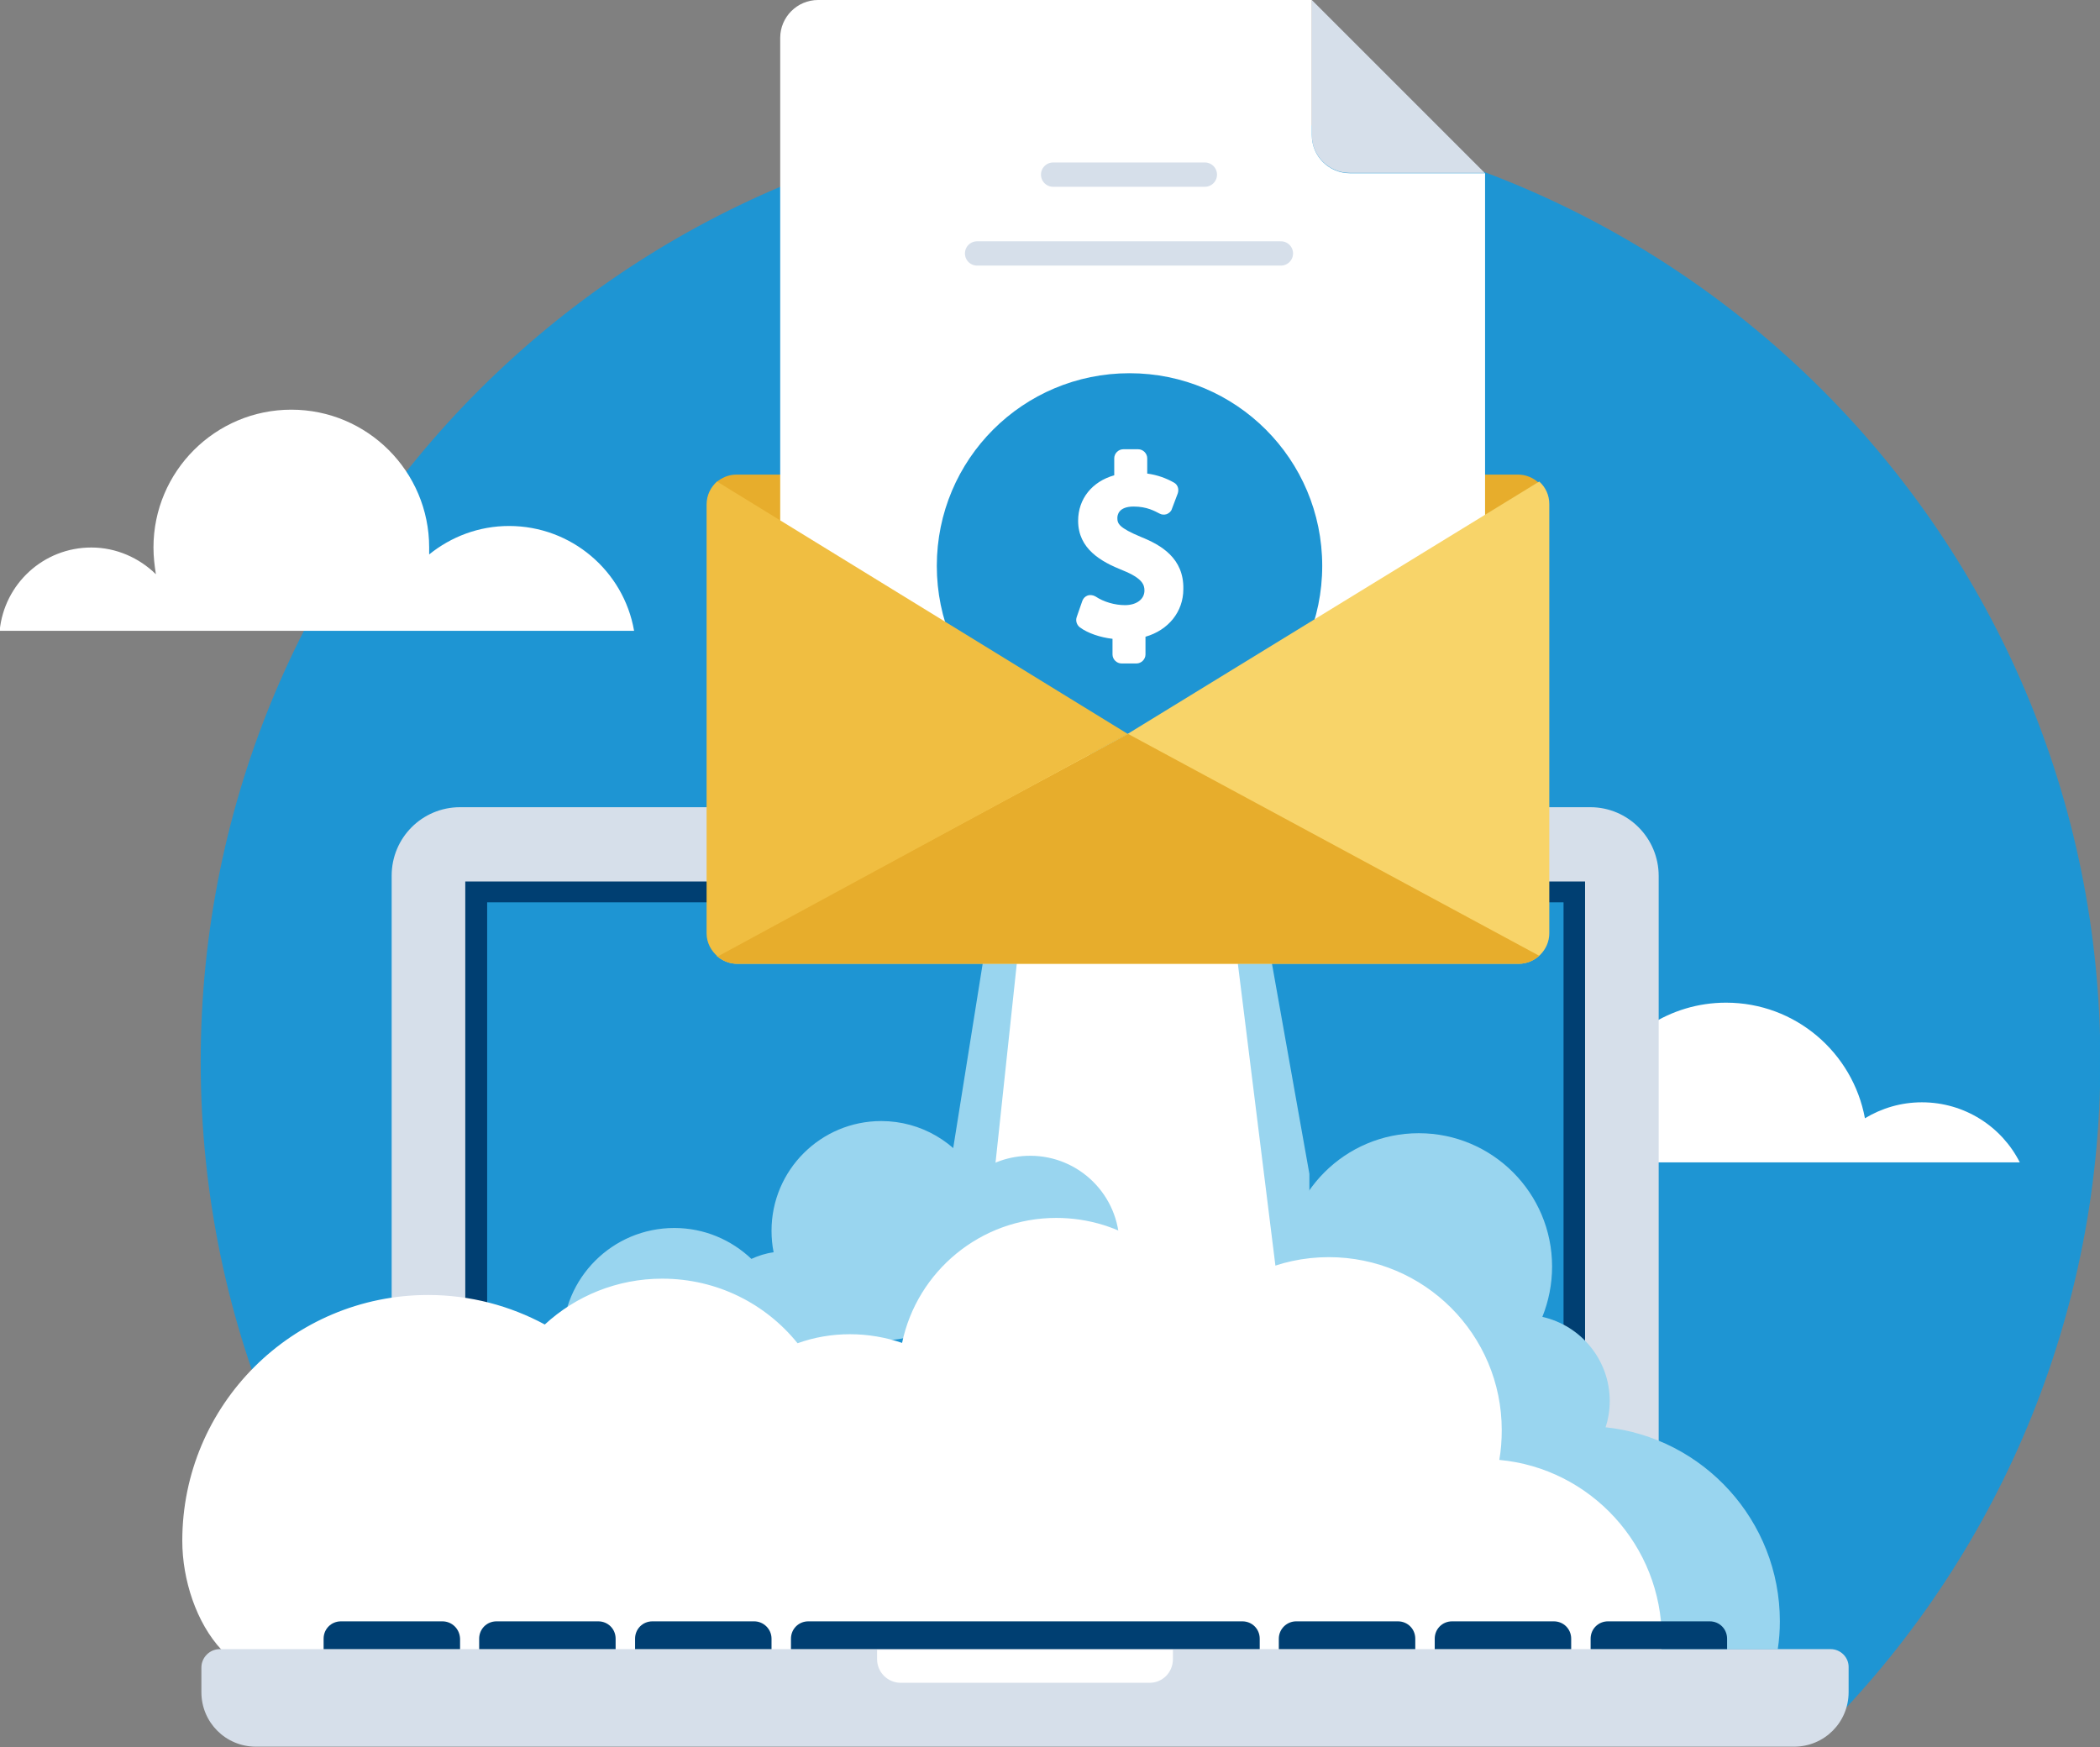
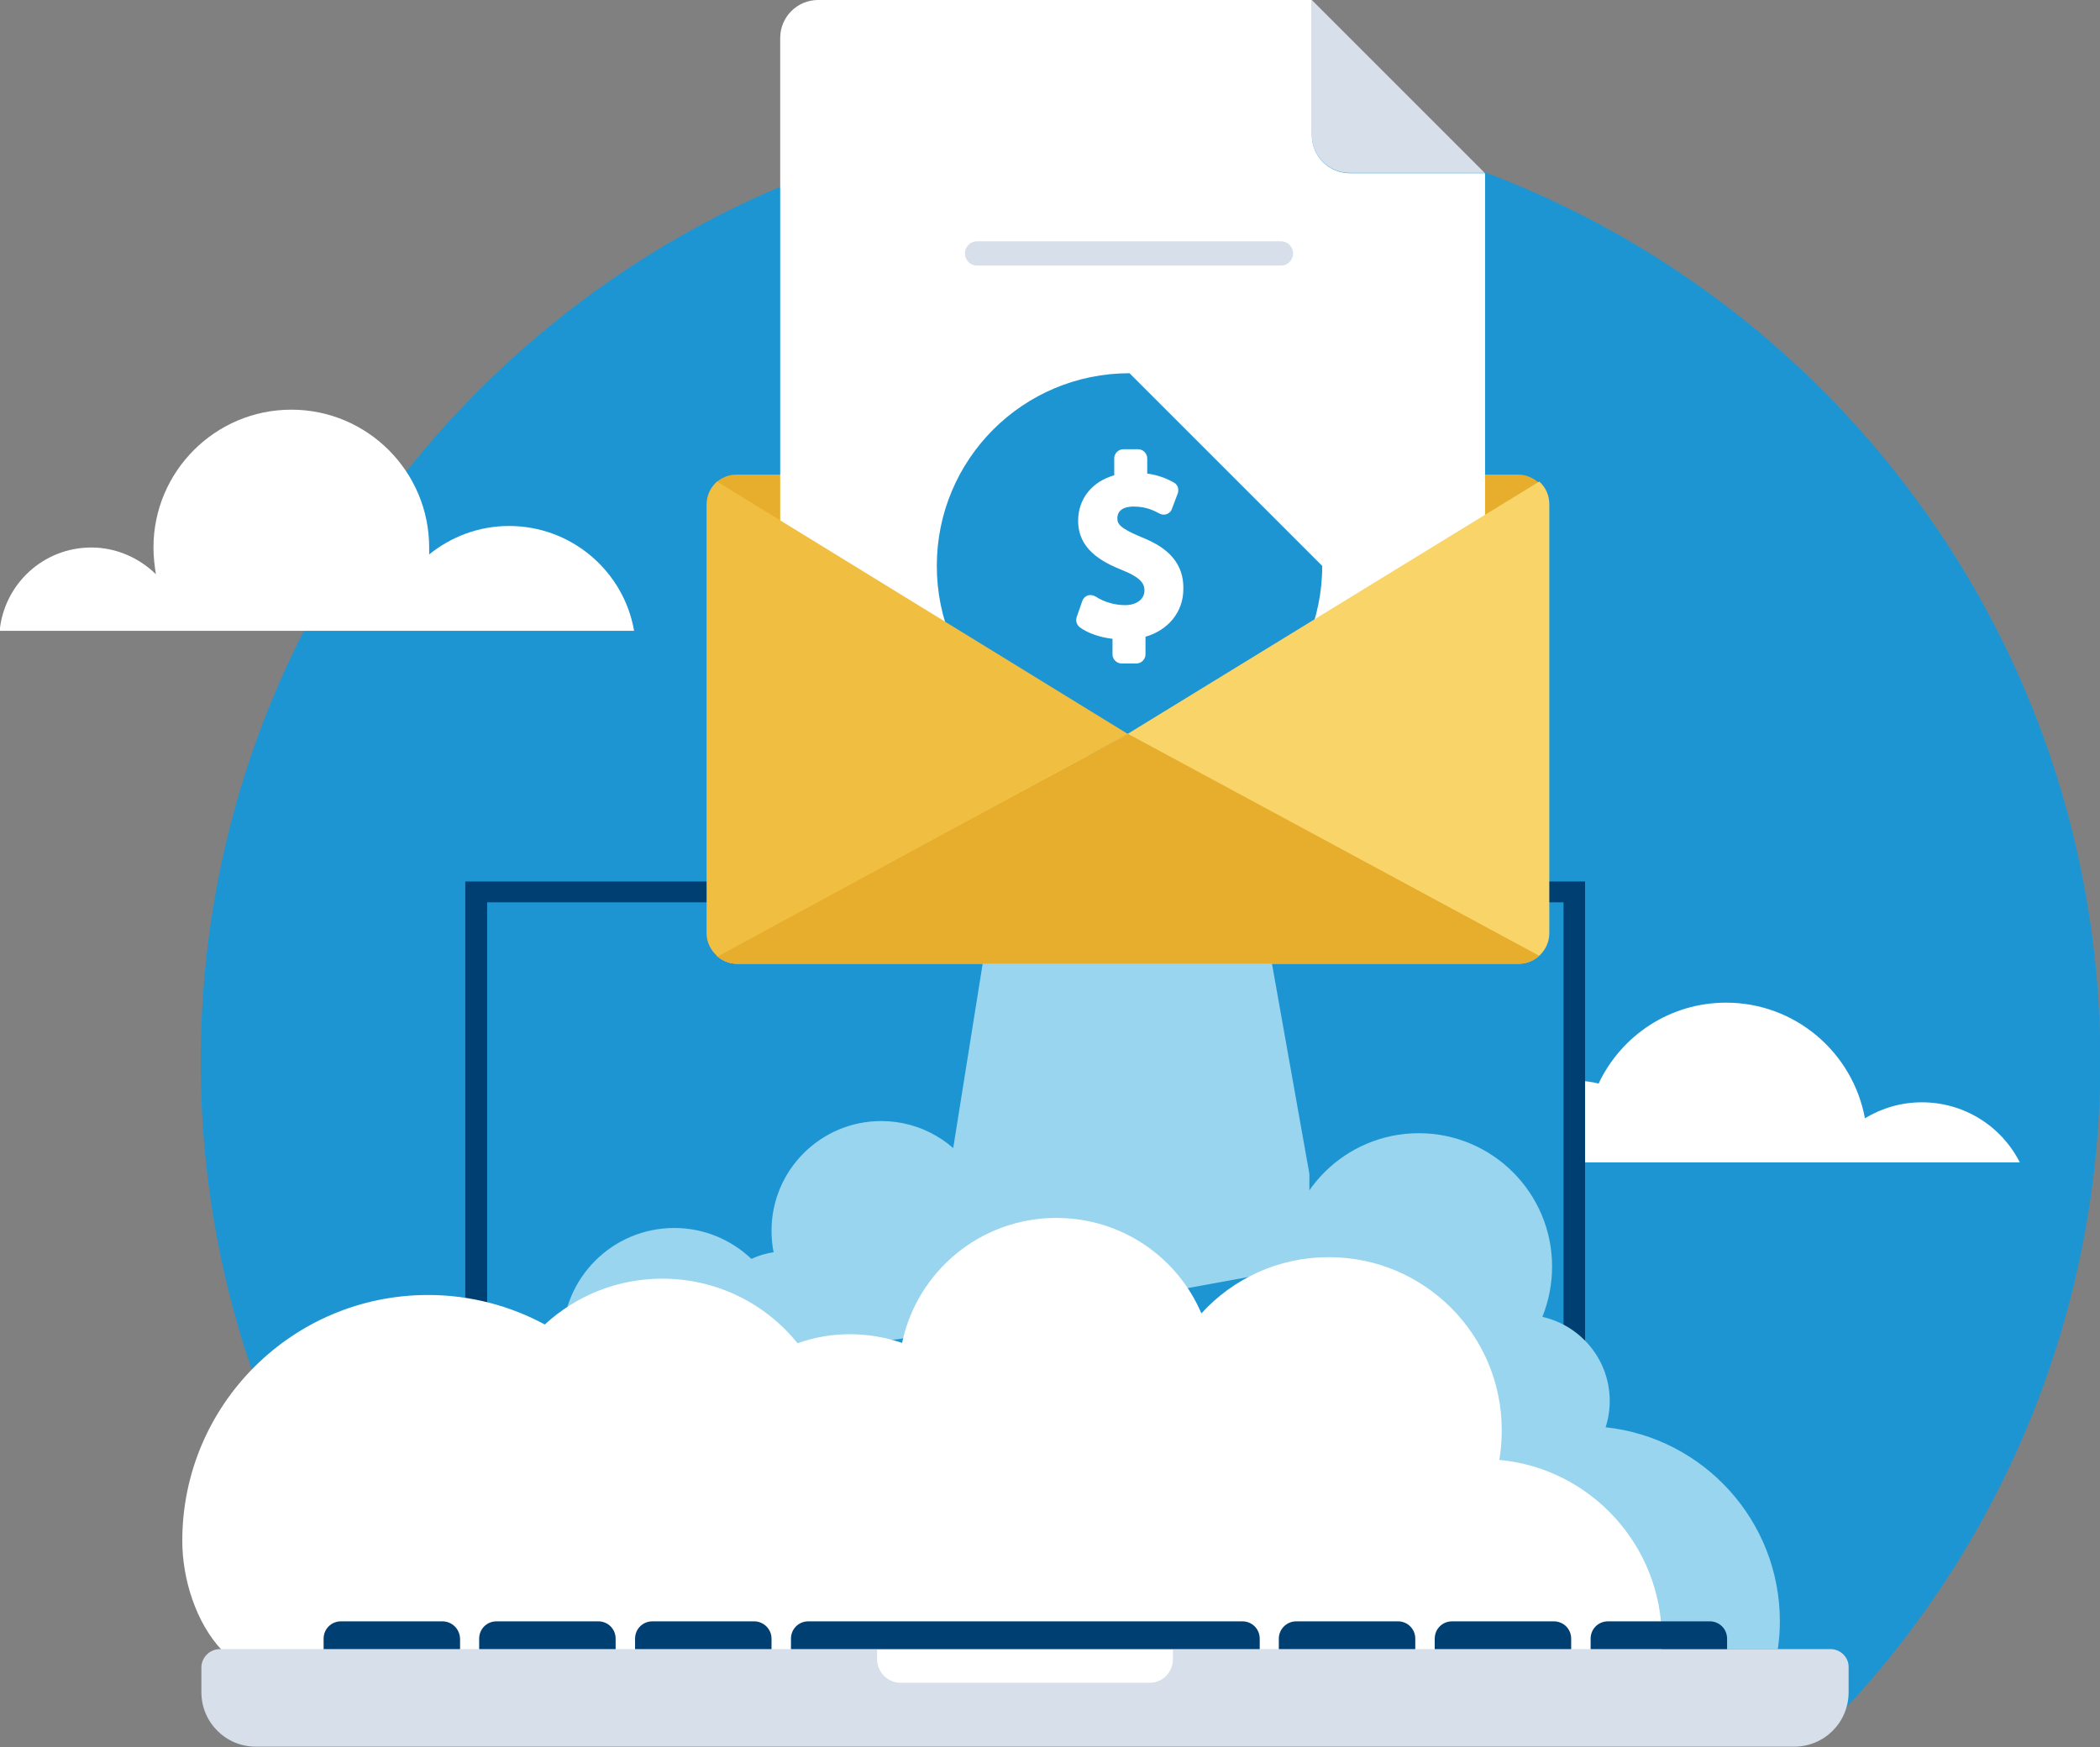
<svg xmlns="http://www.w3.org/2000/svg" xmlns:xlink="http://www.w3.org/1999/xlink" version="1.1" id="Calque_1" x="0px" y="0px" viewBox="0 0 604.8 503.2" style="enable-background:new 0 0 604.8 503.2;" xml:space="preserve">
  <rect x="0" y="0" width="604.8" height="503.2" fill="#808080" stroke="none" />
  <style type="text/css">
	.st0{clip-path:url(#SVGID_2_);fill:#1E95D3;}
	.st1{clip-path:url(#SVGID_2_);fill:#FFFFFF;}
	.st2{clip-path:url(#SVGID_2_);fill:#D6DFEA;}
	.st3{clip-path:url(#SVGID_2_);fill:#003F72;}
	.st4{clip-path:url(#SVGID_2_);fill:#99D5EF;}
	.st5{clip-path:url(#SVGID_2_);fill:#E7AD2C;}
	.st6{clip-path:url(#SVGID_2_);fill:#F8D469;}
	.st7{clip-path:url(#SVGID_2_);fill:#F0BE41;}
	
		.st8{clip-path:url(#SVGID_2_);fill:none;stroke:#D6DFEA;stroke-width:7;stroke-linecap:round;stroke-linejoin:round;stroke-miterlimit:10;}
</style>
  <g>
    <defs>
      <rect id="SVGID_1_" width="604.8" height="503.2" />
    </defs>
    <clipPath id="SVGID_2_">
      <use xlink:href="#SVGID_1_" style="overflow:visible;" />
    </clipPath>
    <path class="st0" d="M140.9,502h380.9c51.2-49.7,83.1-119.3,83.1-196.3c0-151.1-122.5-273.5-273.5-273.5S57.8,154.7,57.8,305.8   C57.8,382.8,89.6,452.3,140.9,502" />
    <path class="st1" d="M581.7,334.8c-5.2-10.3-15.9-17.3-28.2-17.3c-6,0-11.6,1.7-16.4,4.6c-3.5-18.9-20-33.3-40-33.3   c-16.2,0-30.2,9.5-36.7,23.3c-2-0.5-4.2-0.8-6.3-0.8c-13.7,0-25.1,10.2-26.8,23.5H581.7z" />
-     <path class="st2" d="M458,232.5H295.3H132.5c-10.9,0-19.7,8.8-19.7,19.7V475h364.9V252.3C477.7,241.4,468.9,232.5,458,232.5    M456,453.3H295.3H134.5v-199H456V453.3z" />
    <polygon class="st3" points="134,253.9 134,453.9 295.3,453.9 456.5,453.9 456.5,253.9  " />
-     <path class="st3" d="M299,239.5h-7.6c-2.1,0-3.8,1.7-3.8,3.8v0.1c0,2.1,1.7,3.8,3.8,3.8h7.6c2.1,0,3.8-1.7,3.8-3.8v-0.1   C302.8,241.2,301.1,239.5,299,239.5" />
    <rect x="140.3" y="259.9" class="st0" width="310" height="191.5" />
    <polygon class="st4" points="271.2,351.5 291.2,226.3 357.2,226.3 377.1,338.1 377.1,364.6 330.1,373.2  " />
-     <polygon class="st1" points="372.5,406.2 279.1,406.2 298.5,224.5 349.9,224.5  " />
    <path class="st4" d="M296.7,332.9c-6,0-11.5,2-15.8,5.4c-5.5-9.2-15.6-15.4-27.1-15.4c-17.4,0-31.6,14.1-31.6,31.6   c0,2.1,0.2,4.2,0.6,6.2c-2.3,0.3-4.4,1-6.4,1.9c-5.8-5.5-13.6-8.9-22.2-8.9c-17.8,0-32.2,14.4-32.2,32.2s14.4,32.2,32.2,32.2   c9.8,0,18.6-4.4,24.5-11.3c2.4,0.8,5,1.3,7.7,1.3c12.6,0,22.9-9.8,23.8-22.2c1.2,0.1,2.4,0.2,3.6,0.2c9.4,0,17.8-4.1,23.6-10.6   c4.7,5.4,11.6,8.8,19.3,8.8c14.2,0,25.7-11.5,25.7-25.7C322.4,344.4,310.9,332.9,296.7,332.9" />
    <path class="st4" d="M414.1,402.9c0,0.2,0,0.4,0,0.7c0,7.4,3.3,14.1,8.4,18.6c-13.6,10.3-22.3,26.5-22.3,44.8c0,2.7,0.2,5.4,0.6,8   H512c0.4-2.6,0.6-5.3,0.6-8c0-29-22-52.9-50.2-55.9c0.8-2.4,1.2-4.9,1.2-7.6c0-11.8-8.3-21.7-19.4-24.2c1.8-4.5,2.8-9.4,2.8-14.5   c0-21.2-17.2-38.4-38.4-38.4c-21.2,0-38.4,17.2-38.4,38.4c0,21.2,17.2,38.4,38.4,38.4C410.5,403.3,412.4,403.1,414.1,402.9" />
    <path class="st1" d="M478.5,475c0.1-1,0.1-2,0.1-3c0-26.9-20.6-49.1-46.8-51.5c0.5-2.8,0.7-5.7,0.7-8.6c0-27.5-22.3-49.8-49.8-49.8   c-14.5,0-27.6,6.2-36.7,16.2c-6.9-16.2-23-27.5-41.8-27.5c-21.8,0-40.1,15.4-44.4,36c-4.7-1.6-9.8-2.5-15-2.5   c-5.3,0-10.4,0.9-15.1,2.6c-9.2-11.4-23.2-18.6-39-18.6c-13,0-24.9,5-33.8,13.2c-10-5.4-21.5-8.5-33.6-8.5   c-39.1,0-70.8,31.7-70.8,70.8c0,11.3,4.1,23.7,11.3,31.4H478.5z" />
    <path class="st2" d="M360.9,483.1c-1.4,0.9-2.9,1.7-4.4,2.4h2.4v0.1C359.6,484.8,360.3,484,360.9,483.1" />
    <path class="st2" d="M527.2,475h-49.4h-115h-67.5h-67.5h-115H63.3c-2.9,0-5.3,2.4-5.3,5.3v7.1c0,8.7,7,15.7,15.7,15.7h221.5h221.5   c8.7,0,15.7-7,15.7-15.7v-7.1C532.5,477.4,530.1,475,527.2,475" />
    <path class="st3" d="M127.4,467H98.2c-2.8,0-5,2.2-5,5v3h39.3v-3C132.4,469.2,130.2,467,127.4,467" />
    <path class="st3" d="M172.3,467H143c-2.8,0-5,2.2-5,5v3h39.3v-3C177.3,469.2,175.1,467,172.3,467" />
    <path class="st3" d="M217.2,467h-29.3c-2.8,0-5,2.2-5,5v3h39.3v-3C222.2,469.2,219.9,467,217.2,467" />
    <path class="st3" d="M463.1,467h29.3c2.8,0,5,2.2,5,5v3h-39.3v-3C458.1,469.2,460.3,467,463.1,467" />
    <path class="st3" d="M418.2,467h29.3c2.8,0,5,2.2,5,5v3h-39.3v-3C413.2,469.2,415.4,467,418.2,467" />
    <path class="st3" d="M373.3,467h29.3c2.8,0,5,2.2,5,5v3h-39.3v-3C368.3,469.2,370.6,467,373.3,467" />
    <path class="st3" d="M227.8,472v3h135v-3c0-2.8-2.2-5-5-5h-125C230,467,227.8,469.2,227.8,472" />
    <path class="st1" d="M331.1,484.7h-71.7c-3.7,0-6.8-3-6.8-6.8v-2.7h85.2v2.7C337.8,481.7,334.8,484.7,331.1,484.7" />
    <path class="st1" d="M182.6,181.6c-3-17.1-18-30.1-36-30.1c-8.7,0-16.7,3.1-23,8.2c0-0.7,0-1.3,0-2c0-21.9-17.8-39.7-39.7-39.7   c-21.9,0-39.7,17.8-39.7,39.7c0,2.6,0.3,5.2,0.7,7.7c-4.8-4.7-11.4-7.7-18.6-7.7c-13.8,0-25.1,10.5-26.4,24H182.6z" />
    <path class="st5" d="M324.7,211.6L443.1,139c-1.6-1.4-3.6-2.3-5.9-2.3H212.1c-2.3,0-4.3,0.9-5.9,2.3L324.7,211.6z" />
    <path class="st2" d="M377.8,38.9c0,6,4.9,10.9,10.9,10.9h38.9L377.8,0V38.9z" />
    <path class="st1" d="M377.8,38.9V0H235.6c-6,0-10.9,4.9-10.9,10.9v235c0,6,4.9,10.9,10.9,10.9h181.2c6,0,10.9-4.9,10.9-10.9v-196   h-38.9C382.7,49.9,377.8,45,377.8,38.9" />
-     <path class="st0" d="M380.8,163c0,30.6-24.8,55.5-55.5,55.5s-55.5-24.8-55.5-55.5s24.8-55.5,55.5-55.5S380.8,132.3,380.8,163" />
+     <path class="st0" d="M380.8,163c0,30.6-24.8,55.5-55.5,55.5s-55.5-24.8-55.5-55.5s24.8-55.5,55.5-55.5" />
    <path class="st1" d="M328.7,154.7c-6.5-2.7-6.9-3.9-6.9-5.5c0-0.8,0.3-3.3,4.7-3.3c3.9,0,6.2,1.4,7.4,2c0.7,0.4,1.4,0.4,2.1,0.2   c0.7-0.3,1.3-0.8,1.5-1.5l1.7-4.5c0.4-1.2,0-2.5-1.1-3.1c-2.3-1.3-4.8-2.2-7.7-2.6V132c0-1.4-1.2-2.6-2.6-2.6h-4.3   c-1.4,0-2.6,1.2-2.6,2.6v4.9c-6.4,1.8-10.4,6.8-10.4,13.1c0,8.1,6.6,11.8,12.9,14.3c5.7,2.3,6.2,4.2,6.2,5.8c0,2.5-2.3,4.2-5.6,4.2   c-2.9,0-6.1-0.9-8.5-2.5c-0.7-0.4-1.5-0.5-2.2-0.3c-0.8,0.3-1.3,0.8-1.6,1.6l-1.6,4.6c-0.4,1.1,0,2.3,0.9,3   c2.3,1.7,5.9,2.9,9.4,3.3v4.5c0,1.4,1.2,2.6,2.6,2.6h4.3c1.4,0,2.6-1.2,2.6-2.6v-5.1c6.6-1.9,10.9-7.2,10.9-13.7   C341,160.8,334.4,157,328.7,154.7" />
    <path class="st6" d="M206.4,275.3c1.6,1.4,3.6,2.3,5.9,2.3h225.1c4.8,0,8.8-4,8.8-8.8V145.2c0-2.6-1.1-4.9-2.9-6.5l-118.4,72.6   L206.4,275.3z" />
    <path class="st5" d="M206.4,275.3c1.6,1.4,3.6,2.3,5.9,2.3h225.1c2.3,0,4.3-0.9,5.9-2.3l-118.4-63.9L206.4,275.3z" />
    <path class="st7" d="M206.7,275.5l118.1-64.1l-118.3-72.7c-1.8,1.6-3,3.9-3,6.6v123.6C203.5,271.5,204.8,273.9,206.7,275.5" />
    <line class="st8" x1="281.4" y1="73" x2="368.9" y2="73" />
-     <line class="st8" x1="303.3" y1="50.3" x2="347" y2="50.3" />
  </g>
</svg>